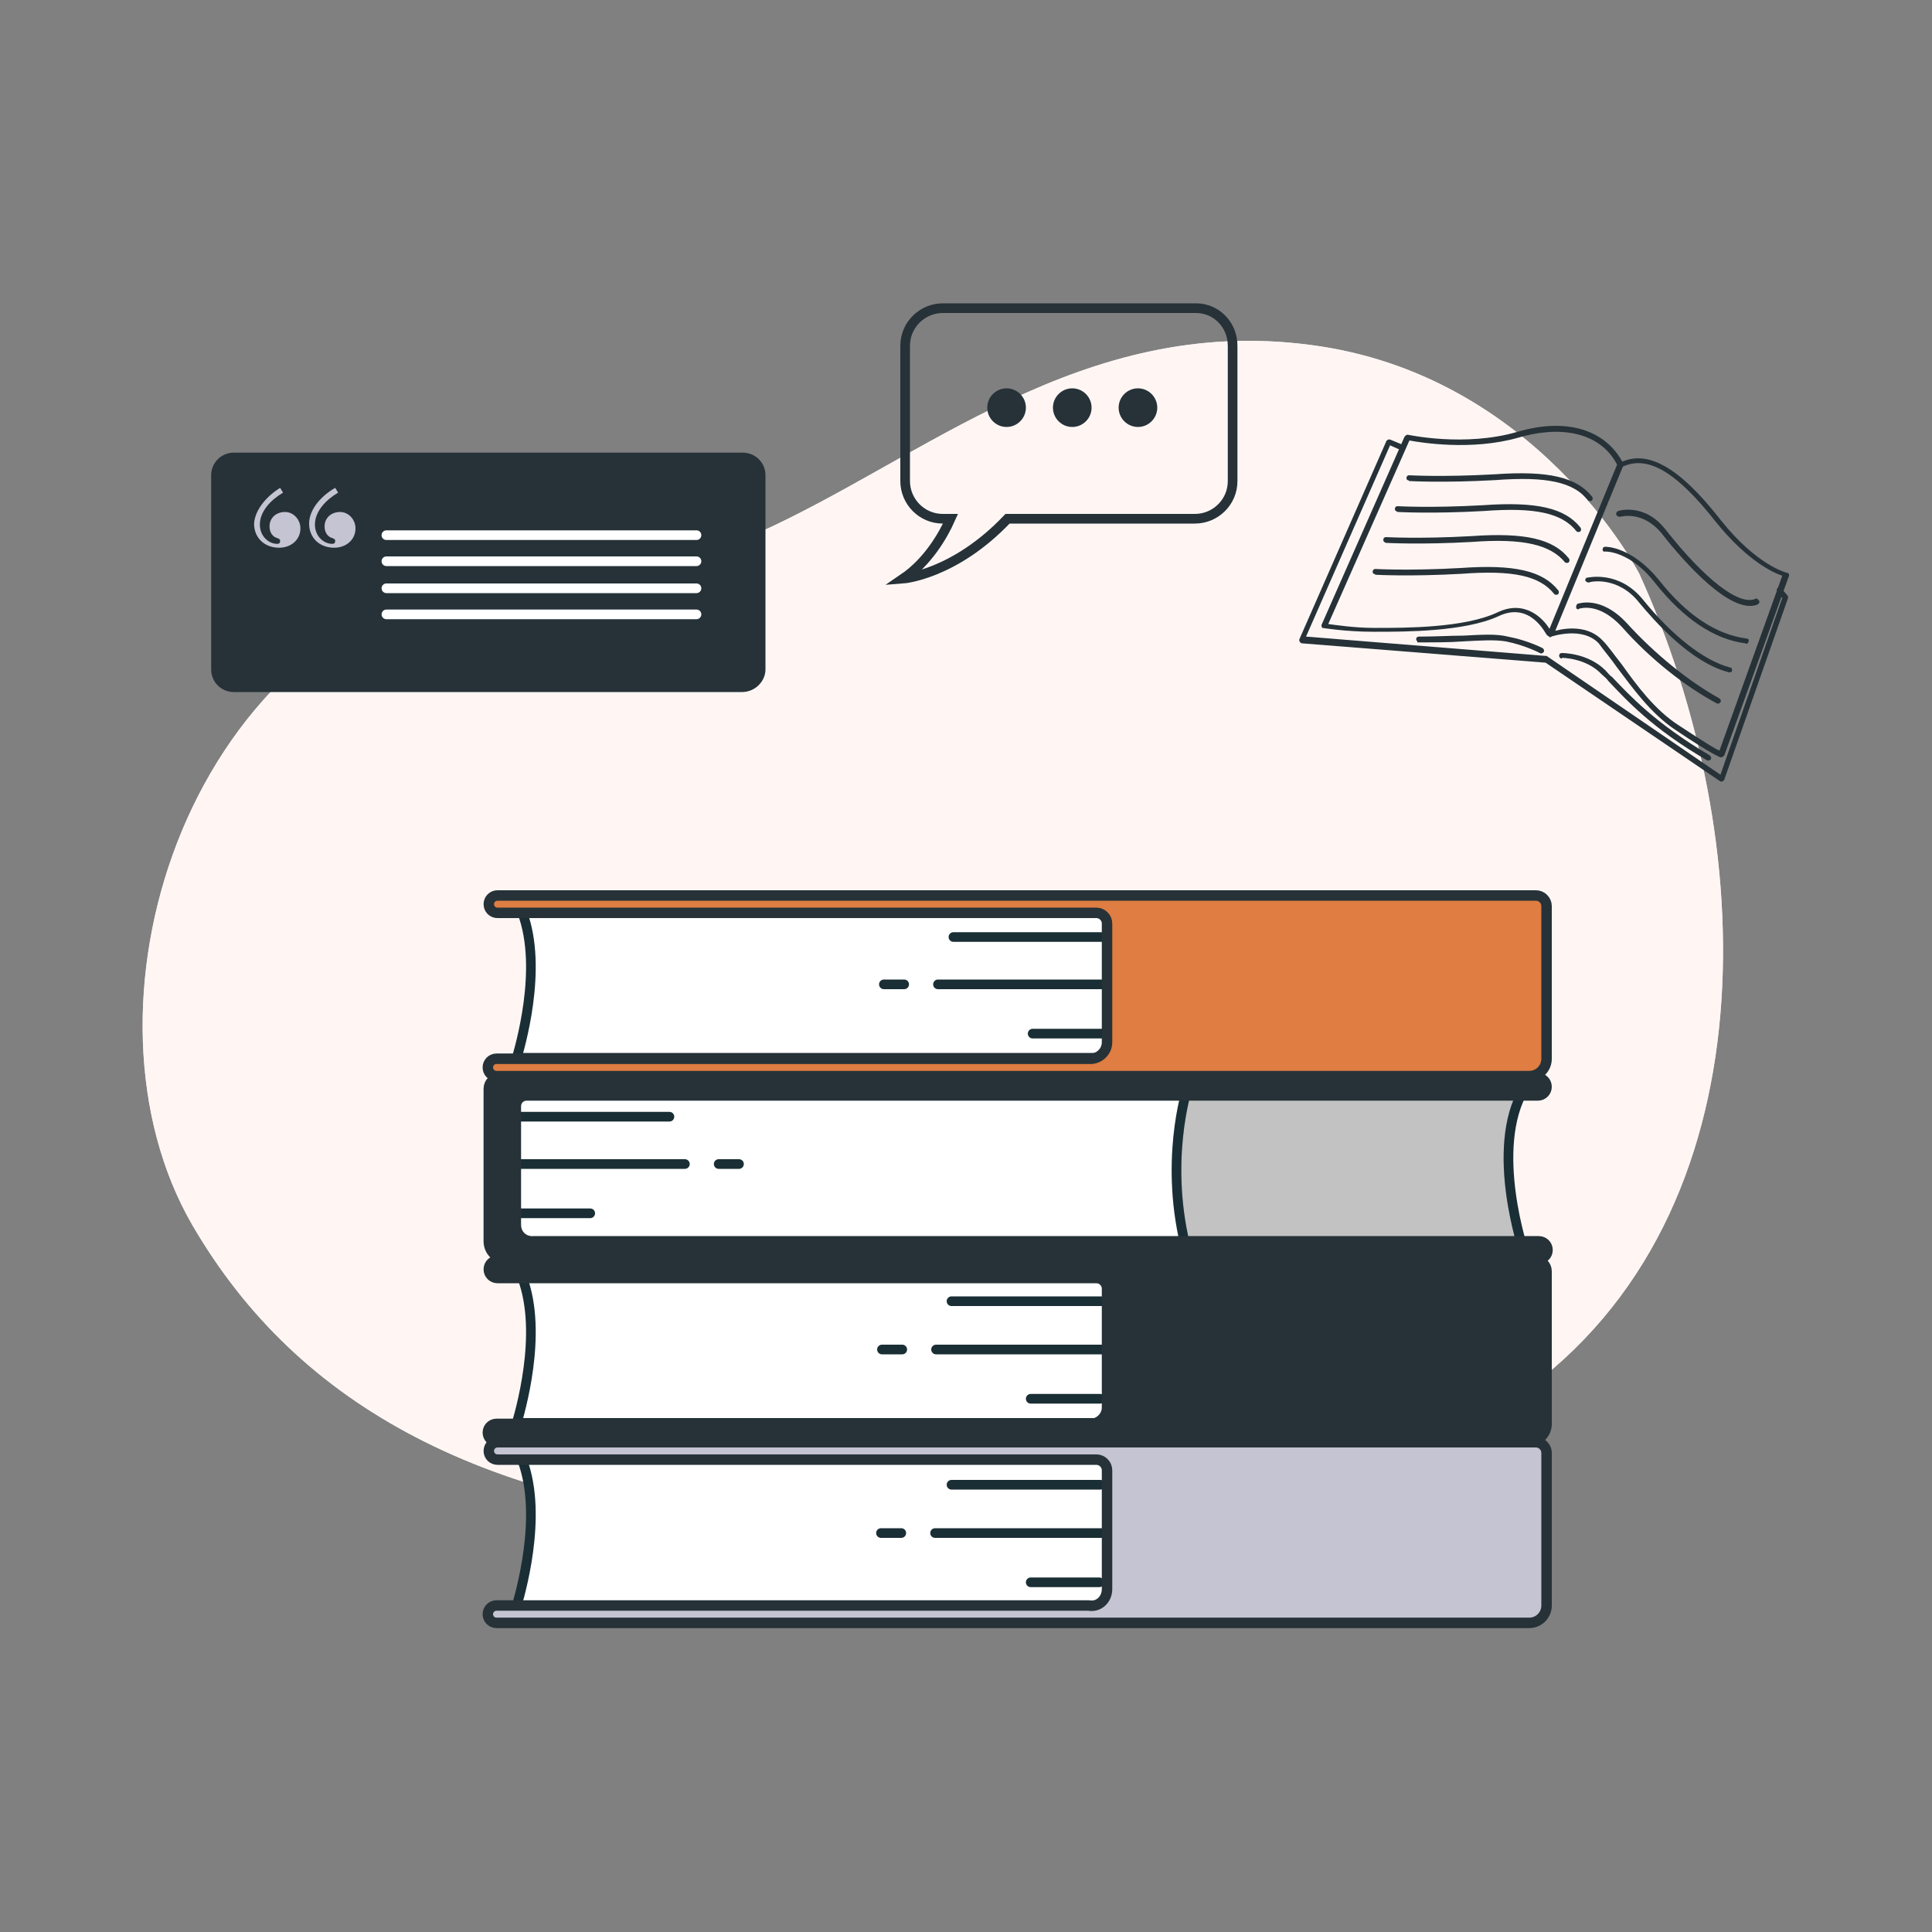
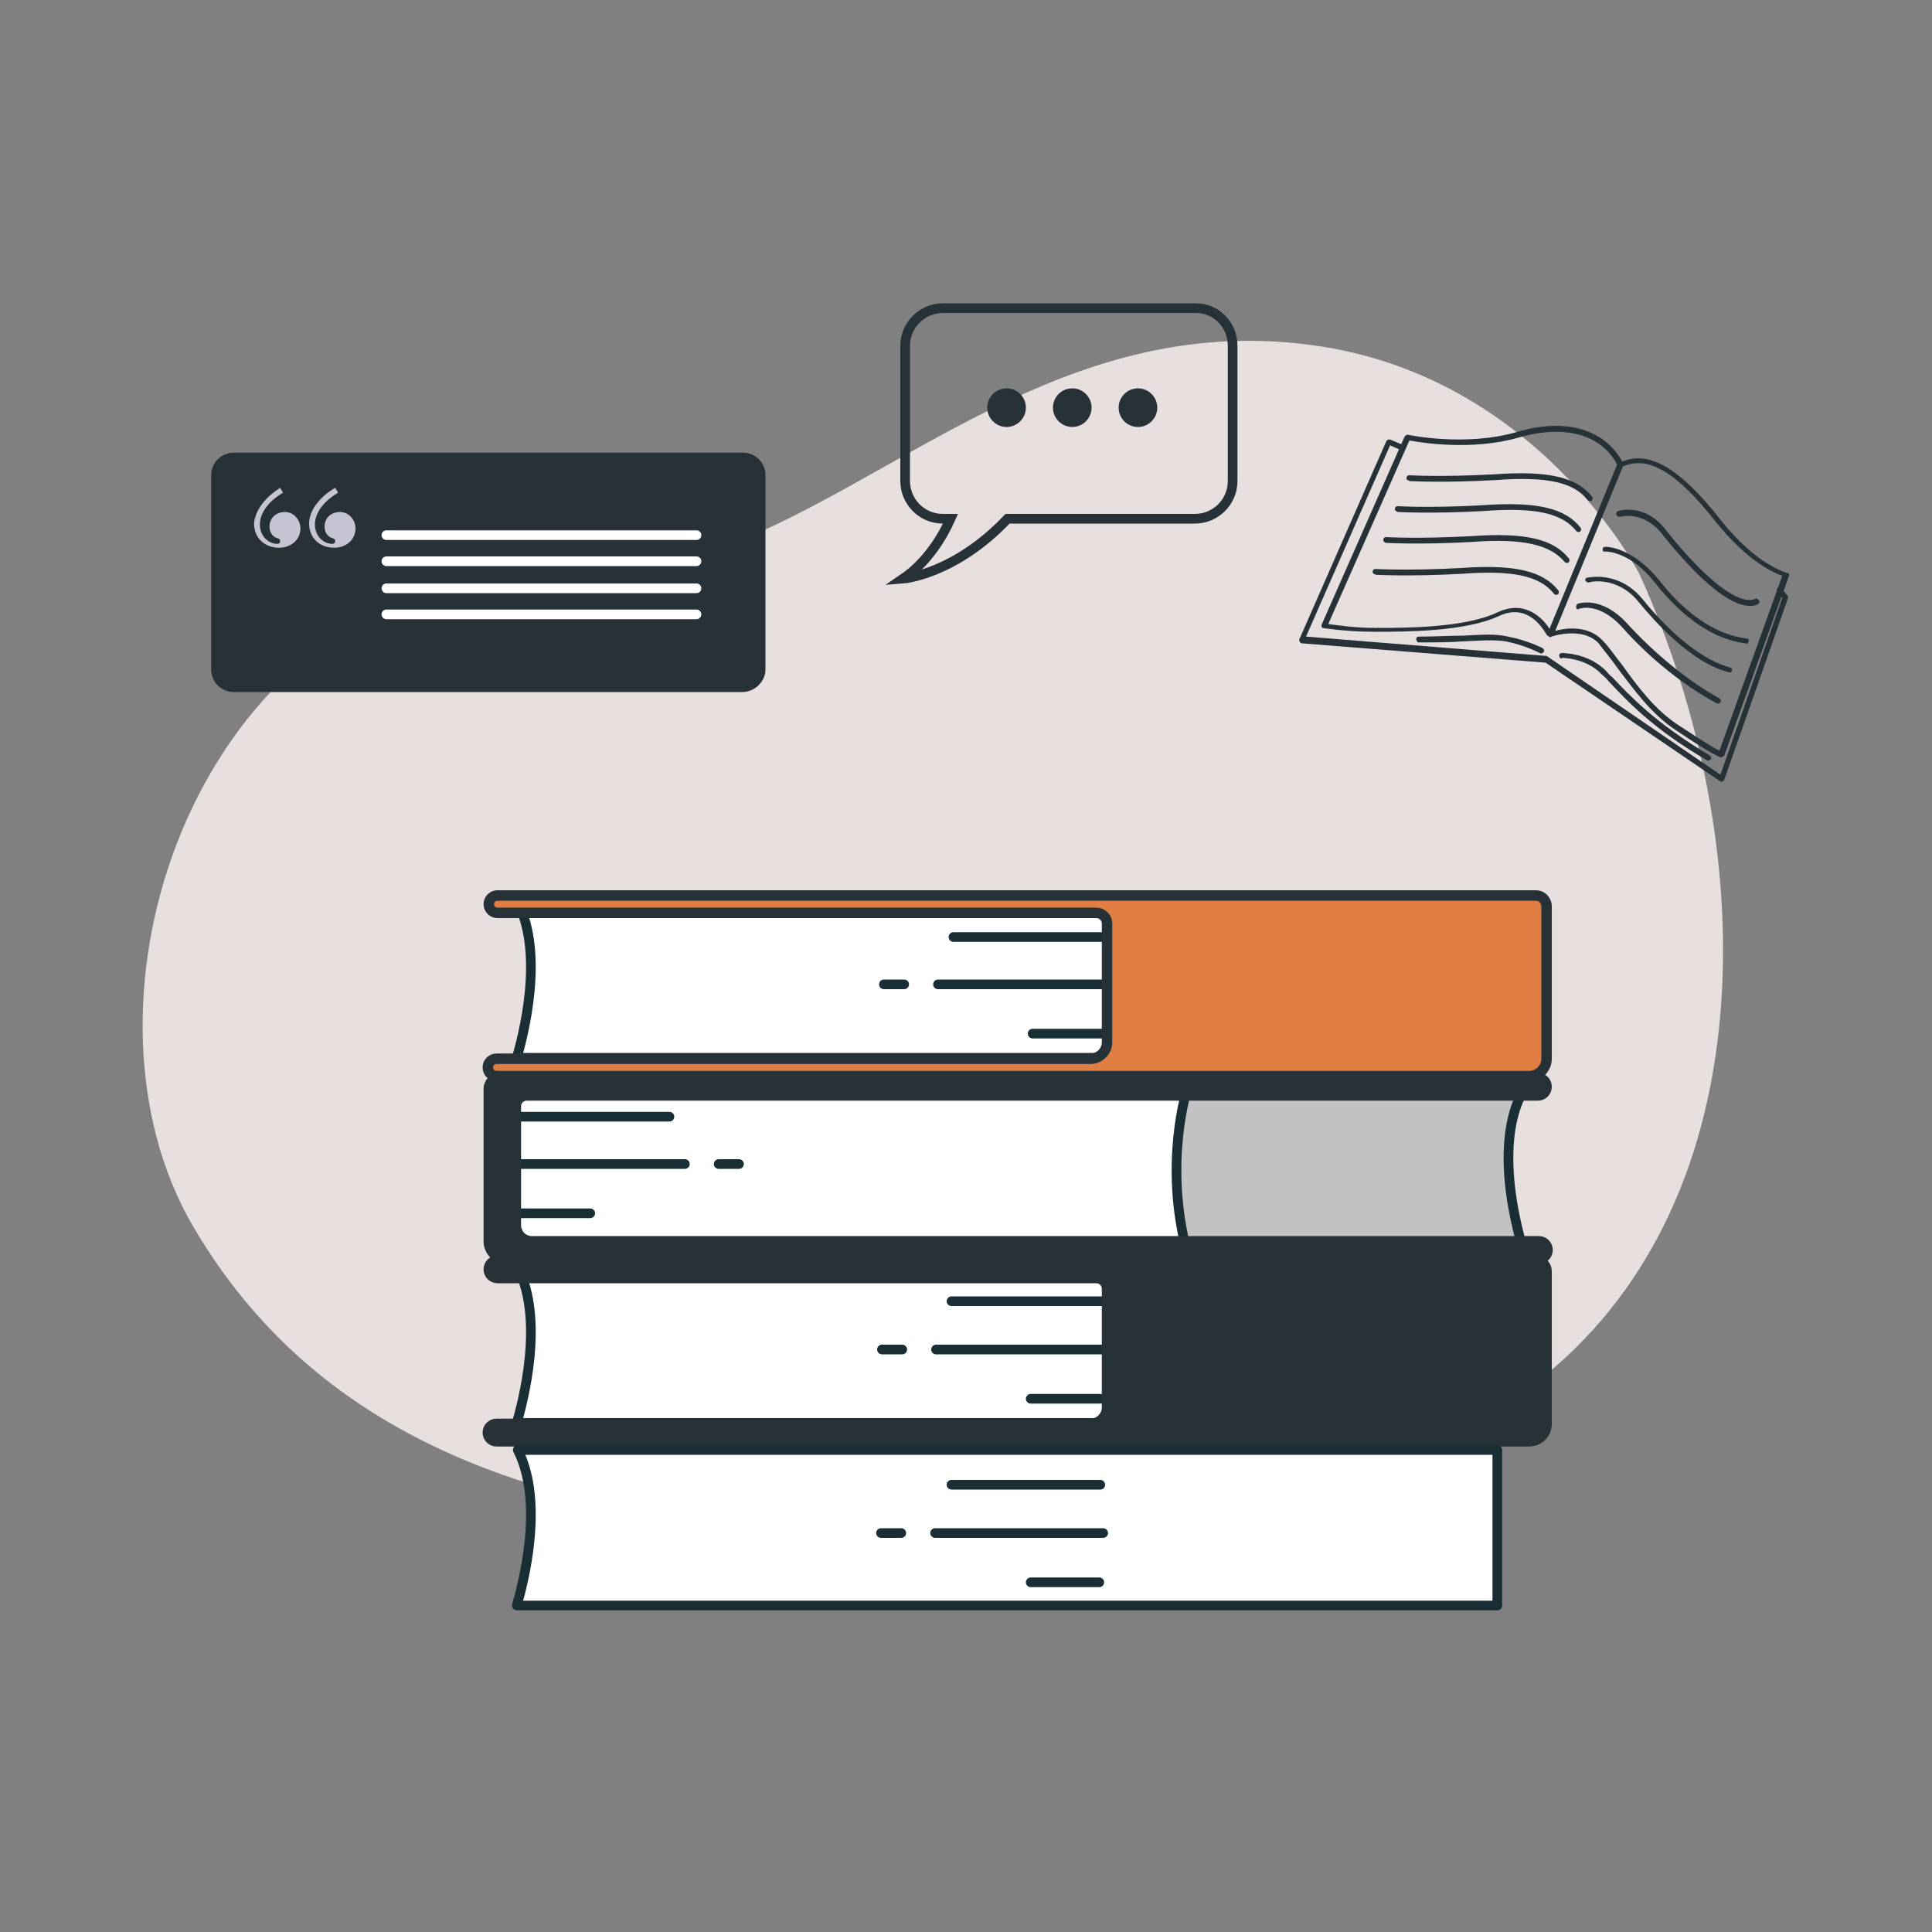
<svg xmlns="http://www.w3.org/2000/svg" xmlns:xlink="http://www.w3.org/1999/xlink" id="Capa_1" x="0px" y="0px" width="200px" height="200px" viewBox="0 0 200 200" xml:space="preserve">
  <rect x="0" y="0" width="200" height="200" fill="#808080" stroke="none" />
  <g>
    <g>
-       <path fill="#FFF6F4" d="M169.7,59.4c0,0-10.6-20.7-34.1-23.7C112,32.6,95.6,47.5,78.4,55.2c-9.1,4-19.4,2.5-29,4.4   c-30.7,6.2-42.3,45.1-29.5,67.2c11.1,19.1,30.6,29.1,60.3,31.4c29.7,2.3,50.5,5,77.1-13.8C183.8,125.6,182.1,86.6,169.7,59.4z" />
      <path opacity="0.8" fill="#FFF6F4" d="M169.7,59.4c0,0-10.6-20.7-34.1-23.7C112,32.6,95.6,47.5,78.4,55.2c-9.1,4-19.4,2.5-29,4.4   c-30.7,6.2-42.3,45.1-29.5,67.2c11.1,19.1,30.6,29.1,60.3,31.4c29.7,2.3,50.5,5,77.1-13.8C183.8,125.6,182.1,86.6,169.7,59.4z" />
    </g>
    <g>
      <g>
        <g>
          <path id="XMLID_00000145044447417262400560000004730087717147869604_" fill="none" stroke="#263238" stroke-miterlimit="10" d="     M123.8,31.9H97.6c-2.1,0-3.9,1.7-3.9,3.9v14c0,2.1,1.7,3.9,3.9,3.9h0.8c-0.8,1.8-2.4,4.5-4.9,6.2c0,0,5.3-0.4,10.8-6.2h19.4     c2.1,0,3.9-1.7,3.9-3.9v-14C127.6,33.6,125.9,31.9,123.8,31.9z" />
          <g>
            <path id="XMLID_00000160169827957203112550000005824231554979795620_" fill="#263238" d="M106.2,42.2c0-1.1-0.9-2-2-2      c-1.1,0-2,0.9-2,2c0,1.1,0.9,2,2,2C105.3,44.2,106.2,43.3,106.2,42.2z" />
            <path id="XMLID_00000091716677991903212700000012190619869912004747_" fill="#263238" d="M113,42.2c0-1.1-0.9-2-2-2      c-1.1,0-2,0.9-2,2c0,1.1,0.9,2,2,2C112.1,44.2,113,43.3,113,42.2z" />
            <path id="XMLID_00000160154640049318559970000015807546576869974710_" fill="#263238" d="M119.8,42.2c0-1.1-0.9-2-2-2      c-1.1,0-2,0.9-2,2c0,1.1,0.9,2,2,2C118.9,44.2,119.8,43.3,119.8,42.2z" />
          </g>
        </g>
        <g>
          <g>
            <path fill="#263238" d="M134.6,66.5C134.6,66.5,134.6,66.5,134.6,66.5c-0.1-0.1-0.1-0.2-0.1-0.3l9-20.5c0-0.1,0.1-0.1,0.2-0.2      c0.1,0,0.2,0,0.2,0l1.2,0.5c0.1,0.1,0.2,0.2,0.1,0.4c-0.1,0.1-0.2,0.2-0.4,0.1l-0.9-0.4l-8.7,19.8l24.8,2c0,0,0.1,0,0.1,0      l18,12.3l6.4-18.3l-0.5-0.6c-0.1-0.1-0.1-0.3,0-0.4c0.1-0.1,0.3-0.1,0.4,0l0.6,0.7c0.1,0.1,0.1,0.2,0.1,0.3l-6.6,18.8      c0,0.1-0.1,0.1-0.2,0.2c-0.1,0-0.2,0-0.2,0L160,68.6l-25.2-2C134.8,66.6,134.7,66.6,134.6,66.5z" />
          </g>
          <g>
            <path fill="#263238" d="M136.9,65C136.9,65,136.9,65,136.9,65c-0.1-0.1-0.1-0.2-0.1-0.3l8.6-19.5c0.1-0.1,0.2-0.2,0.3-0.2      c0.1,0,5.9,1.3,11.4-0.3c5.1-1.5,9.1-0.2,10.9,3.2c0,0.1,0,0.2,0,0.2l-7.3,17.6c0,0.1-0.1,0.2-0.3,0.2c-0.1,0-0.2-0.1-0.3-0.2      c-0.1-0.1-1.7-3.5-5-1.9c-3.5,1.6-9.7,1.6-12.6,1.6l-0.3,0c-2.9,0-5.3-0.4-5.3-0.4C137,65.1,136.9,65.1,136.9,65z M145.9,45.6      l-8.4,19c0.8,0.1,2.7,0.4,4.8,0.4l0.3,0c2.9,0,9,0,12.4-1.6c2.9-1.4,4.8,0.7,5.4,1.7l7-17c-1.6-3.1-5.4-4.2-10.2-2.8      C152.3,46.7,147,45.8,145.9,45.6z" />
          </g>
          <g>
            <path fill="#263238" d="M160.4,65.9c-0.1-0.1-0.1-0.2-0.1-0.3l7.3-17.6c0-0.1,0.1-0.1,0.1-0.1c2.8-1.4,6.1,0.4,10.4,5.9      c3.8,4.8,6.9,5.5,6.9,5.5c0.1,0,0.1,0.1,0.2,0.1c0,0.1,0,0.2,0,0.2l-6.7,18.6c-0.1,0.1-0.2,0.2-0.4,0.2c0,0-0.9-0.3-4.6-2.8      c-2.6-1.7-4.5-4.4-6.1-6.5c-0.7-1-1.4-1.8-1.9-2.5c0,0,0,0,0,0c-1.7-1.8-4.9-0.7-4.9-0.7C160.5,66,160.4,66,160.4,65.9      C160.4,65.9,160.4,65.9,160.4,65.9z M168,48.3l-7,17c1.1-0.3,3.4-0.6,4.9,1c0,0,0,0,0,0c0.6,0.6,1.2,1.5,2,2.5      c1.5,2.1,3.4,4.7,5.9,6.3c2.6,1.7,3.7,2.4,4.2,2.6l6.5-18.1c-0.9-0.3-3.6-1.5-6.9-5.6C173.6,48.9,170.6,47.1,168,48.3z" />
          </g>
          <g>
            <path fill="#263238" d="M146.7,66.4c0-0.1-0.1-0.1-0.1-0.2c0-0.2,0.1-0.3,0.3-0.3c1.8,0,3.2-0.1,4.6-0.1      c1.9-0.1,3.4-0.2,4.6,0.1c2.1,0.4,3.6,1.2,3.6,1.2c0.1,0.1,0.2,0.2,0.1,0.4c-0.1,0.1-0.2,0.2-0.4,0.1c0,0-1.5-0.8-3.5-1.2      c-1.2-0.2-2.6-0.1-4.5,0c-1.3,0.1-2.8,0.1-4.6,0.1C146.8,66.5,146.7,66.5,146.7,66.4z" />
          </g>
          <g>
            <path fill="#263238" d="M161.5,68.1c0,0-0.1-0.1-0.1-0.2c0-0.2,0.1-0.3,0.3-0.3c0.1,0,2.7,0,4.5,1.8c0.2,0.2,0.4,0.5,0.7,0.7      c1.8,1.9,4.5,4.8,10.1,8.1c0.1,0.1,0.2,0.3,0.1,0.4c-0.1,0.1-0.3,0.2-0.4,0.1c-5.7-3.3-8.4-6.3-10.2-8.2      c-0.2-0.3-0.5-0.5-0.7-0.7c-1.6-1.7-4.1-1.7-4.1-1.7C161.7,68.2,161.6,68.2,161.5,68.1z" />
          </g>
          <g>
            <path fill="#263238" d="M145.7,49.7c-0.1-0.1-0.1-0.1-0.1-0.2c0-0.2,0.1-0.3,0.3-0.3c0,0,3.4,0.2,8.8-0.1      c5.6-0.4,8.5,0.3,10.1,2.3c0.1,0.1,0.1,0.3,0,0.4c-0.1,0.1-0.3,0.1-0.4,0c-1.5-1.9-4.3-2.5-9.6-2.1c-5.4,0.3-8.8,0.1-8.9,0.1      C145.8,49.7,145.7,49.7,145.7,49.7z" />
          </g>
          <g>
-             <path fill="#263238" d="M144.5,52.9c-0.1-0.1-0.1-0.1-0.1-0.2c0-0.2,0.1-0.3,0.3-0.3c0,0,3.4,0.2,8.8-0.1      c5.6-0.4,8.5,0.3,10.1,2.3c0.1,0.1,0.1,0.3,0,0.4c-0.1,0.1-0.3,0.1-0.4,0c-1.5-1.9-4.3-2.5-9.6-2.1c-5.4,0.3-8.8,0.1-8.9,0.1      C144.6,53,144.6,52.9,144.5,52.9z" />
+             <path fill="#263238" d="M144.5,52.9c-0.1-0.1-0.1-0.1-0.1-0.2c0-0.2,0.1-0.3,0.3-0.3c0,0,3.4,0.2,8.8-0.1      c5.6-0.4,8.5,0.3,10.1,2.3c0.1,0.1,0.1,0.3,0,0.4c-0.1,0.1-0.3,0.1-0.4,0c-1.5-1.9-4.3-2.5-9.6-2.1c-5.4,0.3-8.8,0.1-8.9,0.1      z" />
          </g>
          <g>
            <path fill="#263238" d="M143.3,56.1c-0.1-0.1-0.1-0.1-0.1-0.2c0-0.2,0.1-0.3,0.3-0.3c0,0,3.4,0.2,8.8-0.1      c5.6-0.4,8.5,0.3,10.1,2.3c0.1,0.1,0.1,0.3,0,0.4c-0.1,0.1-0.3,0.1-0.4,0c-1.5-1.8-4.3-2.5-9.6-2.1c-5.4,0.3-8.8,0.1-8.9,0.1      C143.5,56.2,143.4,56.2,143.3,56.1z" />
          </g>
          <g>
            <path fill="#263238" d="M142.2,59.4c-0.1-0.1-0.1-0.1-0.1-0.2c0-0.2,0.1-0.3,0.3-0.3c0,0,3.4,0.2,8.8-0.1      c5.6-0.4,8.5,0.3,10.1,2.3c0.1,0.1,0.1,0.3,0,0.4c-0.1,0.1-0.3,0.1-0.4,0c-1.5-1.9-4.3-2.5-9.6-2.1c-5.4,0.3-8.8,0.1-8.9,0.1      C142.3,59.4,142.2,59.4,142.2,59.4z" />
          </g>
          <g>
            <path fill="#263238" d="M167.4,53.4c0,0,0-0.1-0.1-0.1c0-0.1,0-0.3,0.2-0.4c0,0,2.7-0.9,4.9,1.9c4.1,5.2,7.6,7.9,9.3,7.2      c0.1-0.1,0.3,0,0.4,0.2c0.1,0.1,0,0.3-0.2,0.4c-2.7,1-7.4-4.2-9.9-7.4c-2-2.4-4.2-1.7-4.3-1.7      C167.5,53.5,167.4,53.4,167.4,53.4z" />
          </g>
          <g>
            <path fill="#263238" d="M166,57.1c0,0-0.1-0.1-0.1-0.2c0-0.2,0.1-0.3,0.3-0.3c0.1,0,2.7,0,5.5,3.4c2.9,3.7,6,5.7,9.1,6.1      c0.2,0,0.3,0.2,0.2,0.3c0,0.2-0.2,0.3-0.3,0.2c-3.2-0.4-6.4-2.5-9.4-6.3c-2.5-3.2-5-3.2-5-3.2C166.1,57.1,166,57.1,166,57.1z" />
          </g>
          <g>
            <path fill="#263238" d="M164.2,60.2c0,0-0.1-0.1-0.1-0.1c0-0.2,0.1-0.3,0.2-0.3c0.1,0,3.3-0.8,5.8,2.3c3,3.7,6.3,6.3,9,7      c0.2,0,0.2,0.2,0.2,0.3c0,0.2-0.2,0.2-0.3,0.2c-4-1-7.8-5.4-9.3-7.2c-2.2-2.8-5.1-2.2-5.2-2.1      C164.4,60.3,164.3,60.3,164.2,60.2z" />
          </g>
          <g>
            <path fill="#263238" d="M163.2,63C163.2,63,163.2,62.9,163.2,63c-0.1-0.2,0-0.4,0.1-0.5c0.1,0,2.4-0.9,5.1,2      c2.9,3.2,6.5,6.1,9.6,7.8c0.1,0.1,0.2,0.2,0.1,0.4c-0.1,0.1-0.2,0.2-0.4,0.1c-3.2-1.7-6.9-4.6-9.8-7.9      c-2.4-2.6-4.3-1.9-4.4-1.9C163.4,63.1,163.3,63.1,163.2,63z" />
          </g>
        </g>
        <g id="XMLID_00000090277362933243744070000001735608057789599930_">
          <path id="XMLID_00000011005142921595932930000010869772184881543334_" fill="#263238" stroke="#263238" stroke-width="1.083" stroke-linecap="round" stroke-linejoin="round" stroke-miterlimit="10" d="     M76.8,71.1H24.2c-1,0-1.8-0.8-1.8-1.8V49.2c0-1,0.8-1.8,1.8-1.8h52.7c1,0,1.8,0.8,1.8,1.8v20.1C78.7,70.2,77.9,71.1,76.8,71.1z" />
          <g>
            <path fill="#C5C4D2" d="M29,50.5l0.3,0.5c-1.2,0.7-2.4,1.9-2.4,3.3c0,1.2,0.9,2,1.8,2c0.2,0,0.3-0.1,0.3-0.3      c0-0.2-0.1-0.2-0.3-0.3c-0.4-0.1-0.8-0.5-0.8-1.2c0-0.9,0.7-1.5,1.6-1.5c0.9,0,1.6,0.8,1.6,1.7c0,1.2-1,2-2.2,2      c-1.5,0-2.6-1-2.6-2.5C26.4,52.7,27.7,51.3,29,50.5z M34.7,50.5l0.3,0.5c-1.2,0.7-2.4,1.9-2.4,3.3c0,1.2,0.9,2,1.8,2      c0.2,0,0.3-0.1,0.3-0.3c0-0.2-0.1-0.2-0.3-0.3c-0.4-0.1-0.8-0.5-0.8-1.2c0-0.9,0.7-1.5,1.6-1.5c0.9,0,1.6,0.8,1.6,1.7      c0,1.2-1,2-2.2,2c-1.5,0-2.6-1-2.6-2.5C32,52.7,33.3,51.3,34.7,50.5z" />
          </g>
          <line id="XMLID_00000063635379223284360110000017444974626452318104_" fill="none" stroke="#FFFFFF" stroke-linecap="round" stroke-linejoin="round" stroke-miterlimit="10" x1="40" y1="55.4" x2="72.1" y2="55.4" />
          <line id="XMLID_00000121985450221086973950000012702968022295066515_" fill="none" stroke="#FFFFFF" stroke-linecap="round" stroke-linejoin="round" stroke-miterlimit="10" x1="40" y1="58.1" x2="72.1" y2="58.1" />
          <line id="XMLID_00000013186900136794083710000000599887160574831787_" fill="none" stroke="#FFFFFF" stroke-linecap="round" stroke-linejoin="round" stroke-miterlimit="10" x1="40" y1="60.9" x2="72.1" y2="60.9" />
          <line id="XMLID_00000086675171877637742730000002826317411999060651_" fill="none" stroke="#FFFFFF" stroke-linecap="round" stroke-linejoin="round" stroke-miterlimit="10" x1="40" y1="63.6" x2="72.1" y2="63.6" />
        </g>
      </g>
      <g>
        <g>
          <g>
            <rect x="52.3" y="112.1" fill="#FFFFFF" stroke="#1A2E35" stroke-linecap="round" stroke-linejoin="round" stroke-miterlimit="10" width="88.1" height="18" />
            <g>
              <line fill="none" stroke="#1A2E35" stroke-linecap="round" stroke-linejoin="round" stroke-miterlimit="10" x1="53.8" y1="115.6" x2="69.3" y2="115.6" />
              <line fill="none" stroke="#1A2E35" stroke-linecap="round" stroke-linejoin="round" stroke-miterlimit="10" x1="74.4" y1="120.5" x2="76.5" y2="120.5" />
              <line fill="none" stroke="#1A2E35" stroke-linecap="round" stroke-linejoin="round" stroke-miterlimit="10" x1="53.6" y1="120.5" x2="70.9" y2="120.5" />
              <line fill="none" stroke="#1A2E35" stroke-linecap="round" stroke-linejoin="round" stroke-miterlimit="10" x1="53.9" y1="125.6" x2="61.1" y2="125.6" />
            </g>
          </g>
          <g>
            <defs>
              <path id="XMLID_00000095312139735770691880000006302714500818033338_" d="M122.9,112.7c0,0-2.5,7.7,0,17h34.9       c0,0-3.7-10.8,0-17H122.9z" />
            </defs>
            <use xlink:href="#XMLID_00000095312139735770691880000006302714500818033338_" fill="#FFFFFF" />
            <clipPath id="XMLID_00000051370180865618353170000015071717035400626059_">
              <use xlink:href="#XMLID_00000095312139735770691880000006302714500818033338_" />
            </clipPath>
            <path opacity="0.24" clip-path="url(#XMLID_00000051370180865618353170000015071717035400626059_)" stroke="#1A2E35" stroke-linecap="round" stroke-linejoin="round" stroke-miterlimit="10" d="      M122.9,112.7c0,0-2.5,7.7,0,17h34.9c0,0-3.7-10.8,0-17H122.9z" />
            <use xlink:href="#XMLID_00000095312139735770691880000006302714500818033338_" fill="none" stroke="#1A2E35" stroke-linecap="round" stroke-linejoin="round" stroke-miterlimit="10" />
          </g>
          <path fill="#263238" stroke="#263238" stroke-width="1.083" stroke-linecap="round" stroke-linejoin="round" stroke-miterlimit="10" d="     M53.4,126.8v-12.3c0-0.6,0.5-1.1,1.1-1.1h104.7c0.5,0,0.9-0.4,0.9-0.9l0,0c0-0.5-0.4-0.9-0.9-0.9H51.7c-0.6,0-1.1,0.5-1.1,1.1     v15.8c0,1,0.8,1.8,1.8,1.8h106.9c0.5,0,0.9-0.4,0.9-0.9l0,0c0-0.5-0.4-0.9-0.9-0.9h-104C54.2,128.6,53.4,127.8,53.4,126.8z" />
        </g>
        <g>
          <g>
            <path fill="#FFFFFF" stroke="#1A2E35" stroke-linecap="round" stroke-linejoin="round" stroke-miterlimit="10" d="M53.5,147.3      c0.6-2.1,2.9-10.6,0.1-16.1h101.4v16.1H53.5z" />
            <g>
              <line fill="none" stroke="#1A2E35" stroke-linecap="round" stroke-linejoin="round" stroke-miterlimit="10" x1="114" y1="134.7" x2="98.5" y2="134.7" />
              <line fill="none" stroke="#1A2E35" stroke-linecap="round" stroke-linejoin="round" stroke-miterlimit="10" x1="93.4" y1="139.7" x2="91.3" y2="139.7" />
              <line fill="none" stroke="#1A2E35" stroke-linecap="round" stroke-linejoin="round" stroke-miterlimit="10" x1="114.2" y1="139.7" x2="96.9" y2="139.7" />
              <line fill="none" stroke="#1A2E35" stroke-linecap="round" stroke-linejoin="round" stroke-miterlimit="10" x1="113.9" y1="144.8" x2="106.7" y2="144.8" />
            </g>
          </g>
          <path fill="#263238" stroke="#263238" stroke-width="1.083" stroke-linecap="round" stroke-linejoin="round" stroke-miterlimit="10" d="     M114.6,145.7v-12.3c0-0.6-0.5-1.1-1.1-1.1h-62c-0.5,0-0.9-0.4-0.9-0.9l0,0c0-0.5,0.4-0.9,0.9-0.9H159c0.6,0,1.1,0.5,1.1,1.1     v15.8c0,1-0.8,1.8-1.8,1.8H51.4c-0.5,0-0.9-0.4-0.9-0.9l0,0c0-0.5,0.4-0.9,0.9-0.9h61.3C113.7,147.5,114.6,146.7,114.6,145.7z" />
        </g>
        <g>
          <g>
            <path fill="#FFFFFF" stroke="#1A2E35" stroke-linecap="round" stroke-linejoin="round" stroke-miterlimit="10" d="M53.5,166.2      c0.6-2.1,2.9-10.6,0.1-16.1h101.4v16.1H53.5z" />
            <g>
              <line fill="none" stroke="#1A2E35" stroke-linecap="round" stroke-linejoin="round" stroke-miterlimit="10" x1="113.9" y1="153.7" x2="98.5" y2="153.7" />
              <line fill="none" stroke="#1A2E35" stroke-linecap="round" stroke-linejoin="round" stroke-miterlimit="10" x1="93.3" y1="158.7" x2="91.2" y2="158.7" />
              <line fill="none" stroke="#1A2E35" stroke-linecap="round" stroke-linejoin="round" stroke-miterlimit="10" x1="114.2" y1="158.7" x2="96.8" y2="158.7" />
              <line fill="none" stroke="#1A2E35" stroke-linecap="round" stroke-linejoin="round" stroke-miterlimit="10" x1="113.8" y1="163.8" x2="106.7" y2="163.8" />
            </g>
          </g>
-           <path fill="#C5C4D2" stroke="#263238" stroke-width="1.083" stroke-linecap="round" stroke-linejoin="round" stroke-miterlimit="10" d="     M114.6,164.5v-12.3c0-0.6-0.5-1.1-1.1-1.1h-62c-0.5,0-0.9-0.4-0.9-0.9l0,0c0-0.5,0.4-0.9,0.9-0.9H159c0.6,0,1.1,0.5,1.1,1.1     v15.8c0,1-0.8,1.8-1.8,1.8H51.4c-0.5,0-0.9-0.4-0.9-0.9l0,0c0-0.5,0.4-0.9,0.9-0.9h61.3C113.7,166.4,114.6,165.6,114.6,164.5z" />
        </g>
        <g>
          <g>
            <path fill="#FFFFFF" stroke="#1A2E35" stroke-linecap="round" stroke-linejoin="round" stroke-miterlimit="10" d="M53.5,109.5      c0.6-2.1,2.9-10.6,0.1-16.1h101.4v16.1H53.5z" />
            <g>
              <line fill="none" stroke="#1A2E35" stroke-linecap="round" stroke-linejoin="round" stroke-miterlimit="10" x1="114.2" y1="97" x2="98.7" y2="97" />
              <line fill="none" stroke="#1A2E35" stroke-linecap="round" stroke-linejoin="round" stroke-miterlimit="10" x1="93.6" y1="101.9" x2="91.5" y2="101.9" />
              <line fill="none" stroke="#1A2E35" stroke-linecap="round" stroke-linejoin="round" stroke-miterlimit="10" x1="114.4" y1="101.9" x2="97.1" y2="101.9" />
              <line fill="none" stroke="#1A2E35" stroke-linecap="round" stroke-linejoin="round" stroke-miterlimit="10" x1="114.1" y1="107" x2="106.9" y2="107" />
            </g>
          </g>
          <path fill="#DF7D42" stroke="#263238" stroke-width="1.083" stroke-linecap="round" stroke-linejoin="round" stroke-miterlimit="10" d="     M114.6,107.9V95.6c0-0.6-0.5-1.1-1.1-1.1h-62c-0.5,0-0.9-0.4-0.9-0.9l0,0c0-0.5,0.4-0.9,0.9-0.9H159c0.6,0,1.1,0.5,1.1,1.1v15.8     c0,1-0.8,1.8-1.8,1.8H51.4c-0.5,0-0.9-0.4-0.9-0.9l0,0c0-0.5,0.4-0.9,0.9-0.9h61.3C113.7,109.7,114.6,108.9,114.6,107.9z" />
        </g>
      </g>
    </g>
  </g>
</svg>